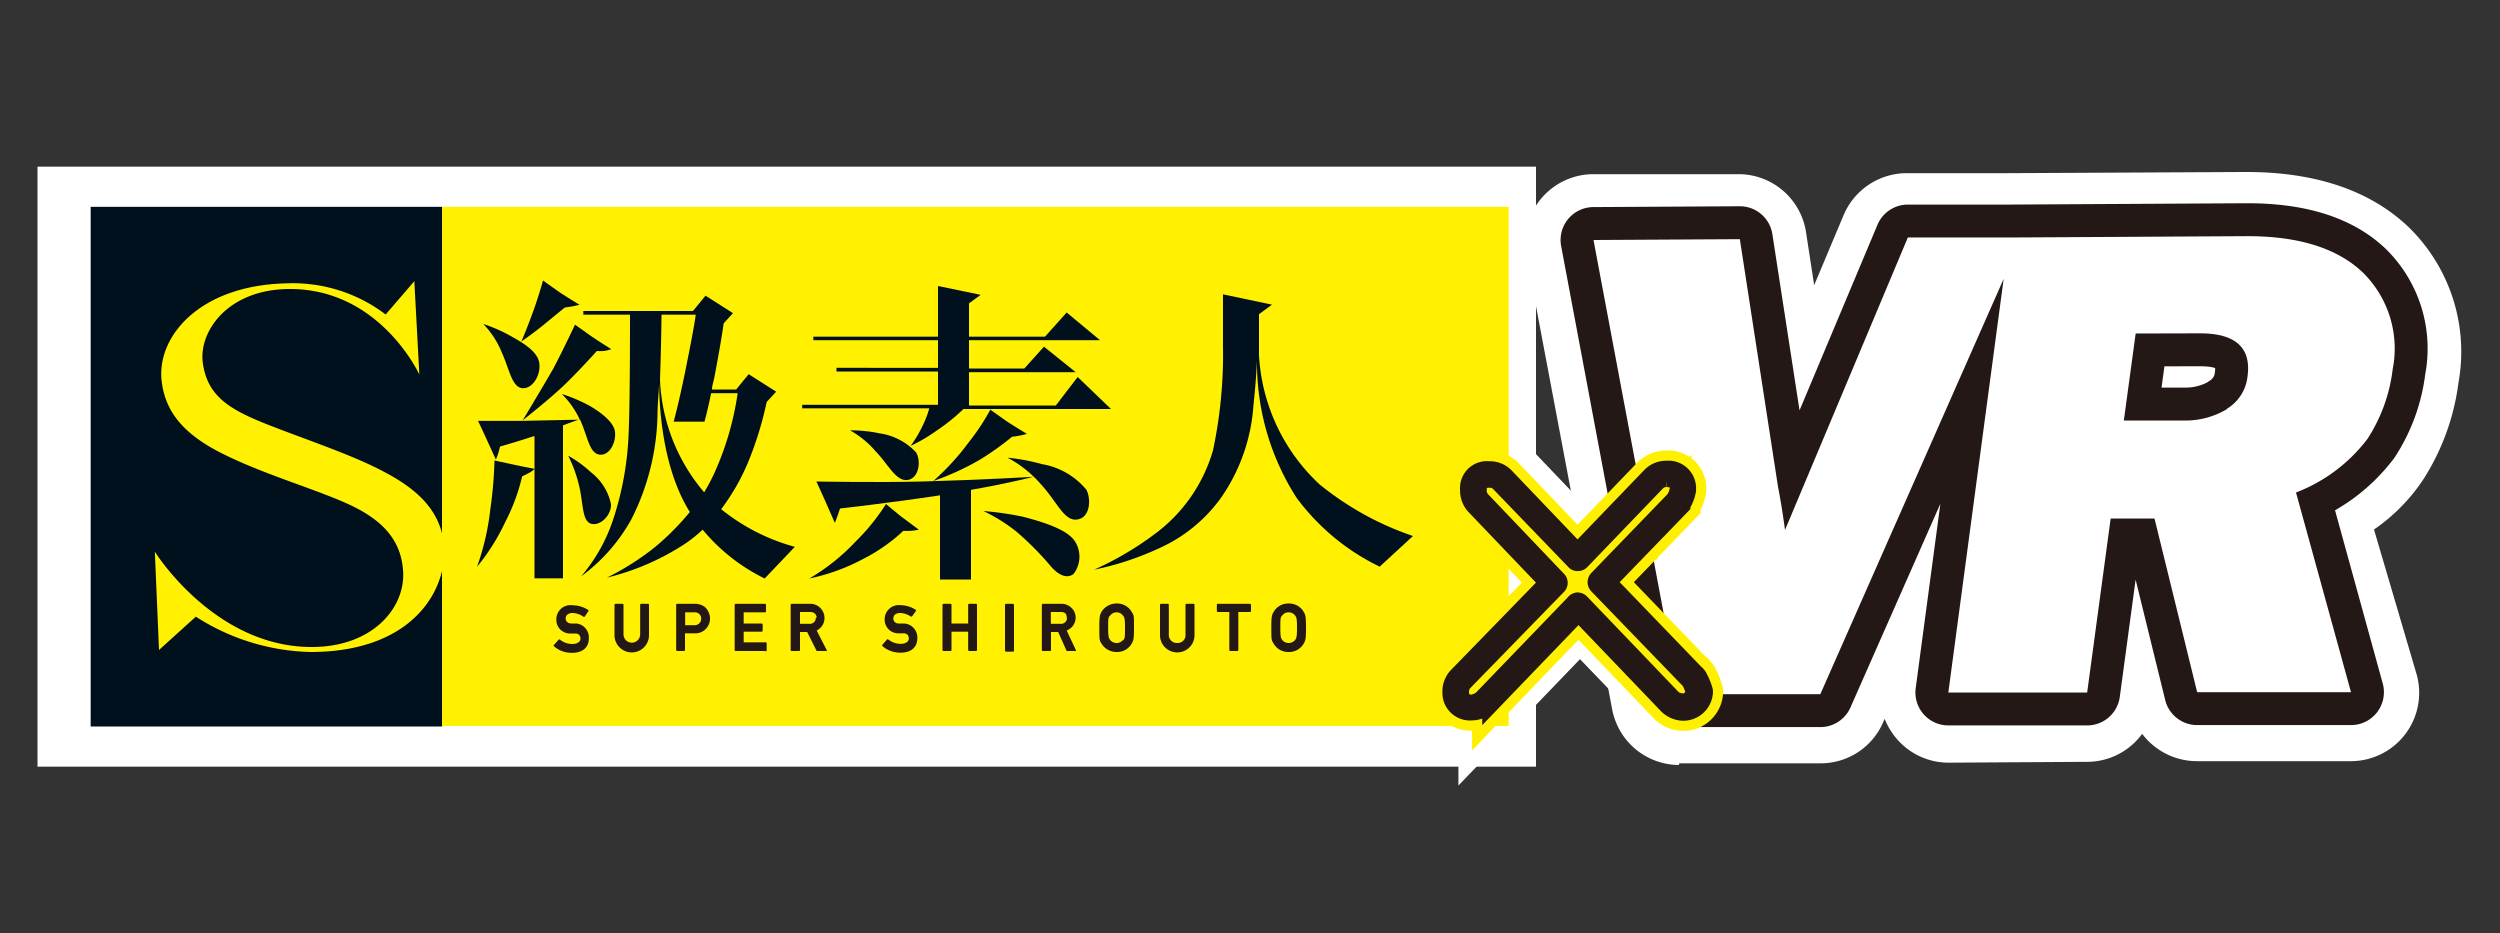
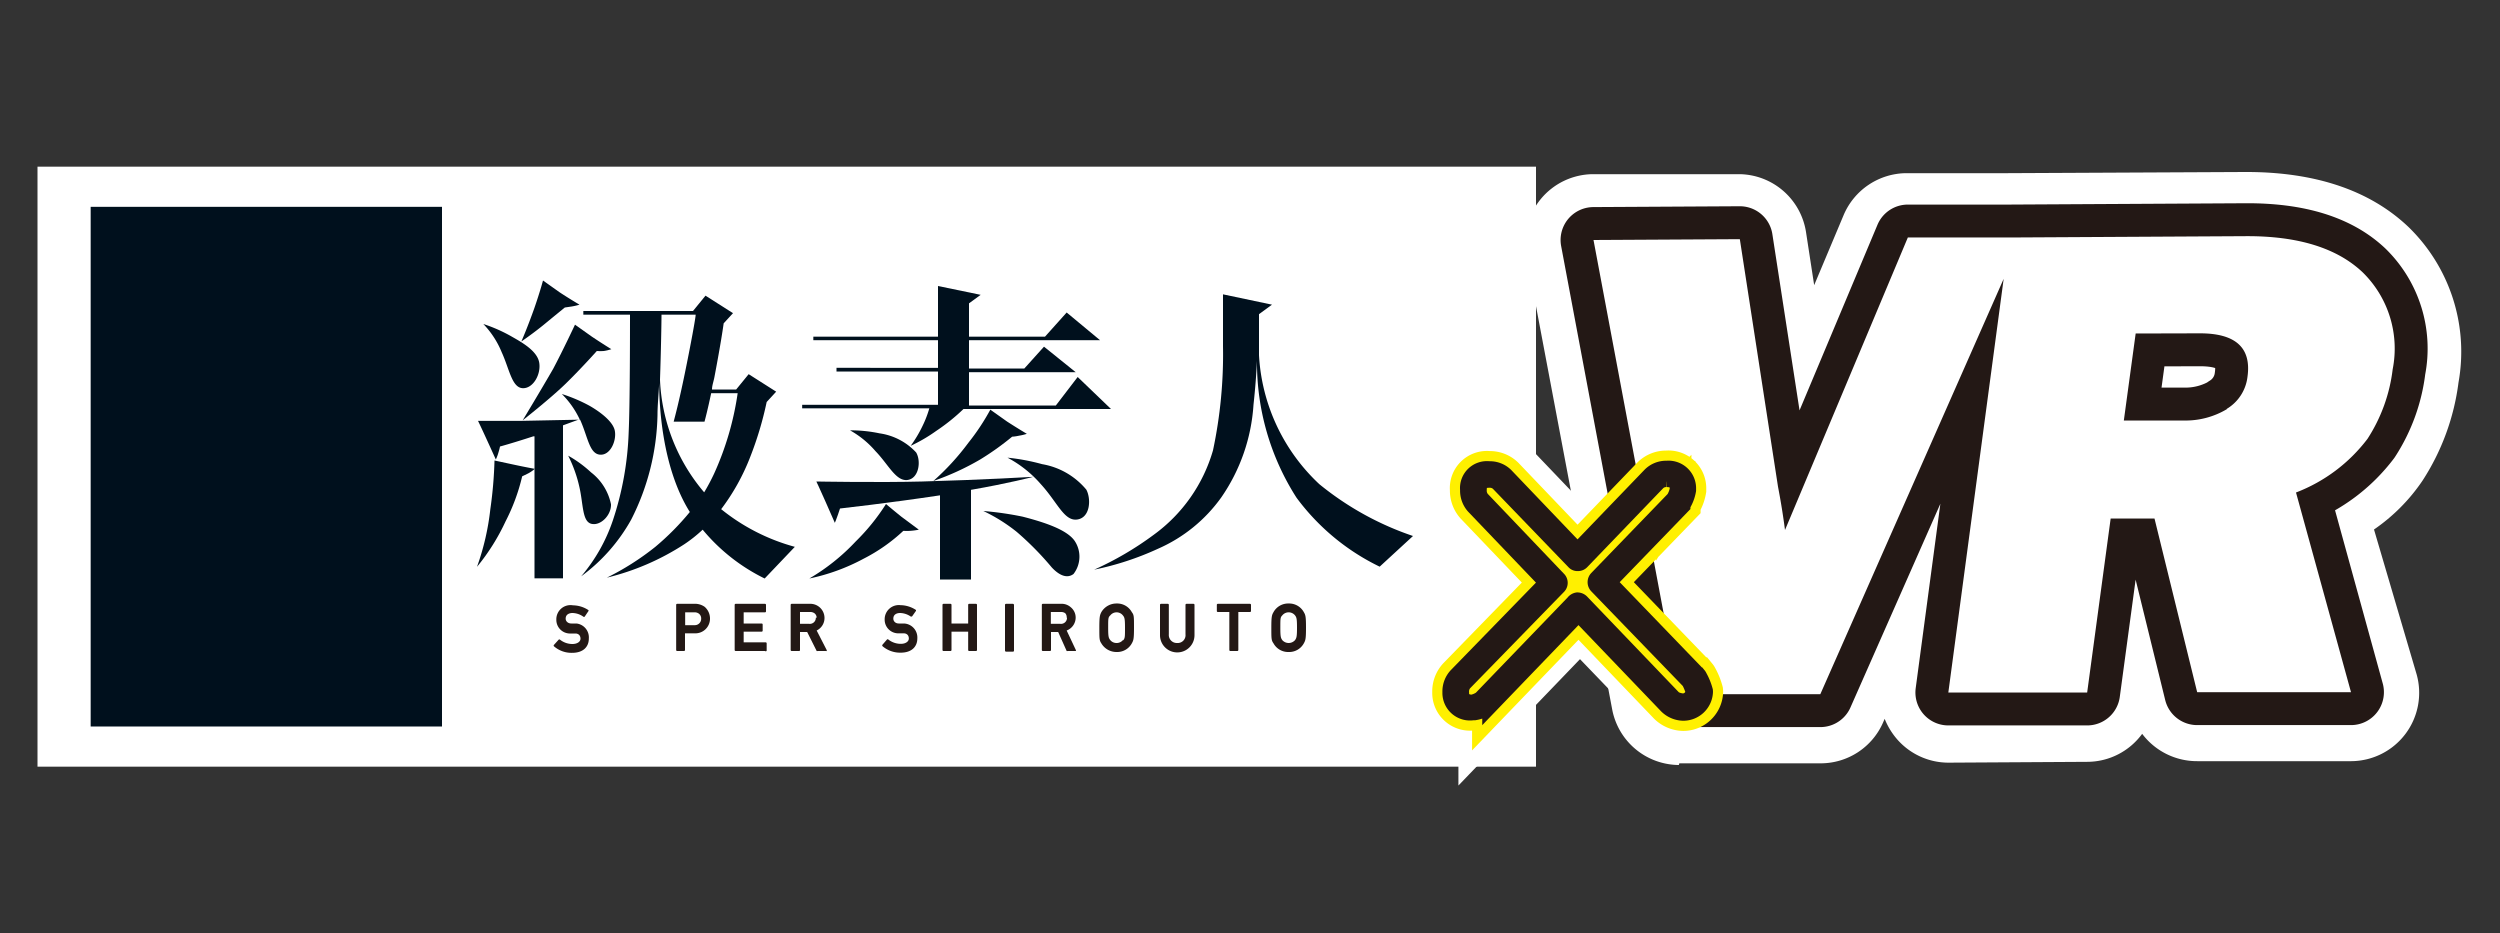
<svg xmlns="http://www.w3.org/2000/svg" id="レイヤー_1" data-name="レイヤー 1" viewBox="0 0 150 56">
  <rect x="0" y="0" width="150" height="56" fill="#333333" stroke="none" />
  <defs>
    <style>.cls-1{fill:#e50012;}.cls-2{fill:#fff;}.cls-10,.cls-11,.cls-12,.cls-14,.cls-3,.cls-5,.cls-6,.cls-9{fill:none;}.cls-3,.cls-9{stroke:#fff000;}.cls-3{stroke-width:2.13px;}.cls-4{fill:#231815;}.cls-5{stroke:#fff;}.cls-11,.cls-5{stroke-width:3.95px;}.cls-10,.cls-11,.cls-12,.cls-14,.cls-6{stroke:#231815;}.cls-6{stroke-miterlimit:10;stroke-width:2.73px;}.cls-7{fill:#00101d;}.cls-8{fill:#fff100;}.cls-10,.cls-11,.cls-12,.cls-9{stroke-linecap:round;stroke-linejoin:round;}.cls-9{stroke-width:5.77px;}.cls-10{stroke-width:3.34px;}.cls-12{stroke-width:1.82px;}.cls-13{fill:#fff000;}.cls-14{stroke-width:0.91px;}</style>
  </defs>
  <title>sq-vr</title>
  <path class="cls-1" d="M89.52,28.29a1,1,0,0,1,.76.29l4.54,4.75,4.57-4.75a1,1,0,0,1,.76-.29.87.87,0,0,1,1,.92,2,2,0,0,1-.29.77l-4.65,4.8,5.6,5.81a3.54,3.54,0,0,1,.32.79,1,1,0,0,1-1,.92,1.12,1.12,0,0,1-.76-.32L94.8,36.2,89.23,42a1.73,1.73,0,0,1-.77.32c-.63,0-.95-.36-.95-.92a1,1,0,0,1,.27-.79l5.64-5.81L88.83,30a1.09,1.09,0,0,1-.26-.77C88.57,28.59,88.88,28.29,89.52,28.29Z" />
  <path class="cls-2" d="M101.1,42.64h0a1.4,1.4,0,0,1-1-.43l-5.3-5.51-5.32,5.53,0,0a2.12,2.12,0,0,1-.91.38h-.09a1.18,1.18,0,0,1-1.25-1.25,1.39,1.39,0,0,1,.36-1L93,34.78l-4.37-4.57a1.43,1.43,0,0,1-.36-1A1.16,1.16,0,0,1,89.52,28a1.36,1.36,0,0,1,1,.39l4.3,4.5,4.33-4.5a1.36,1.36,0,0,1,1-.39,1.2,1.2,0,0,1,1.31,1.24.22.22,0,0,1,0,.08,2.43,2.43,0,0,1-.34.89l0,.05-4.42,4.57L102,40.35l.06.08a4.16,4.16,0,0,1,.34.86.57.57,0,0,1,0,.13,1.31,1.31,0,0,1-1.31,1.21Zm-6.3-6.77h0A.37.37,0,0,1,95,36l5.54,5.78,0,0s.13.13.51.18a.63.63,0,0,0,.65-.56,3.22,3.22,0,0,0-.25-.62L96,35a.34.34,0,0,1,0-.46l4.63-4.78a1.66,1.66,0,0,0,.21-.58c0-.41-.21-.57-.64-.57a.72.72,0,0,0-.53.19l-4.56,4.75a.31.31,0,0,1-.24.1h0a.35.35,0,0,1-.24-.1L90,28.81a.68.68,0,0,0-.52-.19c-.45,0-.62.16-.62.59a.77.77,0,0,0,.18.54l4.59,4.8a.33.33,0,0,1,0,.46L88,40.82a.74.74,0,0,0-.17.56c0,.31.1.53.6.58a1.47,1.47,0,0,0,.56-.23L94.55,36A.37.37,0,0,1,94.8,35.87Z" />
  <path class="cls-3" d="M89.52,28.29a1,1,0,0,1,.76.29l4.54,4.75,4.57-4.75a1,1,0,0,1,.76-.29.87.87,0,0,1,1,.92,2,2,0,0,1-.29.77l-4.65,4.8,5.6,5.81a3.54,3.54,0,0,1,.32.79,1,1,0,0,1-1,.92,1.12,1.12,0,0,1-.76-.32L94.8,36.2,89.23,42a1.73,1.73,0,0,1-.77.32c-.63,0-.95-.36-.95-.92a1,1,0,0,1,.27-.79l5.64-5.81L88.83,30a1.09,1.09,0,0,1-.26-.77C88.57,28.59,88.88,28.29,89.52,28.29Z" />
  <path class="cls-3" d="M101.1,42.64h0a1.4,1.4,0,0,1-1-.43l-5.3-5.51-5.32,5.53,0,0a2.12,2.12,0,0,1-.91.38h-.09a1.18,1.18,0,0,1-1.25-1.25,1.39,1.39,0,0,1,.36-1L93,34.78l-4.37-4.57a1.43,1.43,0,0,1-.36-1A1.16,1.16,0,0,1,89.52,28a1.36,1.36,0,0,1,1,.39l4.3,4.5,4.33-4.5a1.36,1.36,0,0,1,1-.39,1.2,1.2,0,0,1,1.31,1.24.22.22,0,0,1,0,.08,2.43,2.43,0,0,1-.34.89l0,.05-4.42,4.57L102,40.35l.06.08a4.16,4.16,0,0,1,.34.86.57.57,0,0,1,0,.13,1.31,1.31,0,0,1-1.31,1.21Zm-6.3-6.77h0A.37.37,0,0,1,95,36l5.54,5.78,0,0s.13.13.51.18a.63.63,0,0,0,.65-.56,3.22,3.22,0,0,0-.25-.62L96,35a.34.34,0,0,1,0-.46l4.63-4.78a1.66,1.66,0,0,0,.21-.58c0-.41-.21-.57-.64-.57a.72.72,0,0,0-.53.19l-4.56,4.75a.31.31,0,0,1-.24.1h0a.35.35,0,0,1-.24-.1L90,28.81a.68.68,0,0,0-.52-.19c-.45,0-.62.16-.62.59a.77.77,0,0,0,.18.54l4.59,4.8a.33.33,0,0,1,0,.46L88,40.82a.74.74,0,0,0-.17.56c0,.31.1.53.6.58a1.47,1.47,0,0,0,.56-.23L94.55,36A.37.37,0,0,1,94.8,35.87Z" />
  <path class="cls-4" d="M89.52,28.29a1,1,0,0,1,.76.29l4.54,4.75,4.57-4.75a1,1,0,0,1,.76-.29.87.87,0,0,1,1,.92,2,2,0,0,1-.29.77l-4.65,4.8,5.6,5.81a3.54,3.54,0,0,1,.32.79,1,1,0,0,1-1,.92,1.12,1.12,0,0,1-.76-.32L94.8,36.2,89.23,42a1.73,1.73,0,0,1-.77.32c-.63,0-.95-.36-.95-.92a1,1,0,0,1,.27-.79l5.64-5.81L88.83,30a1.09,1.09,0,0,1-.26-.77C88.57,28.59,88.88,28.29,89.52,28.29Z" />
  <path class="cls-4" d="M101.1,42.64h0a1.4,1.4,0,0,1-1-.43l-5.3-5.51-5.32,5.53,0,0a2.12,2.12,0,0,1-.91.38h-.09a1.18,1.18,0,0,1-1.25-1.25,1.39,1.39,0,0,1,.36-1L93,34.78l-4.37-4.57a1.43,1.43,0,0,1-.36-1A1.16,1.16,0,0,1,89.52,28a1.36,1.36,0,0,1,1,.39l4.3,4.5,4.33-4.5a1.36,1.36,0,0,1,1-.39,1.2,1.2,0,0,1,1.31,1.24.22.22,0,0,1,0,.08,2.43,2.43,0,0,1-.34.89l0,.05-4.42,4.57L102,40.35l.06.08a4.16,4.16,0,0,1,.34.86.57.57,0,0,1,0,.13,1.31,1.31,0,0,1-1.31,1.21Zm-6.3-6.77h0A.37.37,0,0,1,95,36l5.54,5.78,0,0s.13.13.51.18a.63.63,0,0,0,.65-.56,3.22,3.22,0,0,0-.25-.62L96,35a.34.34,0,0,1,0-.46l4.63-4.78a1.66,1.66,0,0,0,.21-.58c0-.41-.21-.57-.64-.57a.72.72,0,0,0-.53.19l-4.56,4.75a.31.31,0,0,1-.24.1h0a.35.35,0,0,1-.24-.1L90,28.81a.68.68,0,0,0-.52-.19c-.45,0-.62.16-.62.59a.77.77,0,0,0,.18.54l4.59,4.8a.33.33,0,0,1,0,.46L88,40.82a.74.74,0,0,0-.17.56c0,.31.1.53.6.58a1.47,1.47,0,0,0,.56-.23L94.55,36A.37.37,0,0,1,94.8,35.87Z" />
  <path class="cls-5" d="M89.52,28.29a1,1,0,0,1,.76.29l4.54,4.75,4.57-4.75a1,1,0,0,1,.76-.29.87.87,0,0,1,1,.92,2,2,0,0,1-.29.77l-4.65,4.8,5.6,5.81a3.54,3.54,0,0,1,.32.79,1,1,0,0,1-1,.92,1.12,1.12,0,0,1-.76-.32L94.8,36.2,89.23,42a1.73,1.73,0,0,1-.77.32c-.63,0-.95-.36-.95-.92a1,1,0,0,1,.27-.79l5.64-5.81L88.83,30a1.09,1.09,0,0,1-.26-.77C88.57,28.59,88.88,28.29,89.52,28.29Z" />
  <path class="cls-5" d="M101.1,42.64h0a1.4,1.4,0,0,1-1-.43l-5.3-5.51-5.32,5.53,0,0a2.12,2.12,0,0,1-.91.38h-.09a1.18,1.18,0,0,1-1.25-1.25,1.39,1.39,0,0,1,.36-1L93,34.78l-4.37-4.57a1.43,1.43,0,0,1-.36-1A1.16,1.16,0,0,1,89.52,28a1.36,1.36,0,0,1,1,.39l4.3,4.5,4.33-4.5a1.36,1.36,0,0,1,1-.39,1.2,1.2,0,0,1,1.31,1.24.22.22,0,0,1,0,.08,2.43,2.43,0,0,1-.34.89l0,.05-4.42,4.57L102,40.35l.06.08a4.16,4.16,0,0,1,.34.86.57.57,0,0,1,0,.13,1.31,1.31,0,0,1-1.31,1.21Zm-6.3-6.77h0A.37.37,0,0,1,95,36l5.54,5.78,0,0s.13.13.51.18a.63.63,0,0,0,.65-.56,3.22,3.22,0,0,0-.25-.62L96,35a.34.34,0,0,1,0-.46l4.63-4.78a1.66,1.66,0,0,0,.21-.58c0-.41-.21-.57-.64-.57a.72.72,0,0,0-.53.19l-4.56,4.75a.31.31,0,0,1-.24.1h0a.35.35,0,0,1-.24-.1L90,28.81a.68.68,0,0,0-.52-.19c-.45,0-.62.16-.62.59a.77.77,0,0,0,.18.54l4.59,4.8a.33.33,0,0,1,0,.46L88,40.82a.74.74,0,0,0-.17.56c0,.31.1.53.6.58a1.47,1.47,0,0,0,.56-.23L94.55,36A.37.37,0,0,1,94.8,35.87Z" />
  <rect class="cls-2" x="4.68" y="12.41" width="85.05" height="31.17" />
  <rect class="cls-6" x="4.68" y="12.41" width="85.05" height="31.17" />
  <path class="cls-2" d="M92.16,46H2.25V10H92.16Zm-85-4.85H87.3V14.84H7.11Z" />
  <rect class="cls-7" x="5.44" y="12.41" width="21.08" height="31.18" />
-   <path class="cls-8" d="M26.52,12.41V32c-.44-1.75-1.85-2.84-3.53-3.72-2-1.06-5.07-2.05-7.24-2.93s-3.32-1.71-3.58-3.57,1.47-4.44,5.23-4.44c5.41,0,7.76,5.13,7.76,5.13l-.3-5.6-1.72,2A9.21,9.21,0,0,0,17.22,17c-5.27.11-7.77,3.19-7.53,5.77.19,1.91,1.3,3.27,3.66,4.45s5.17,2,7.24,2.89,3.5,2.08,3.6,4.23-1.84,4.48-5.49,4.48c-5.86,0-9.41-5.72-9.41-5.72L9.54,39,11.75,37a13.27,13.27,0,0,0,6.87,2.12c5,0,7.33-2.46,7.9-4.86v9.3h64V12.41Z" />
  <path class="cls-4" d="M34.59,37.41l-.31,0c-.21,0-.34-.14-.34-.29,0-.31.31-.34.4-.34A1.17,1.17,0,0,1,35,37a.06.06,0,0,0,.08,0l.23-.34a.09.09,0,0,0,0-.05.05.05,0,0,0,0,0,1.72,1.72,0,0,0-.93-.29.85.85,0,0,0-1,.86.82.82,0,0,0,.78.83l.17,0,.19,0c.2,0,.31.13.31.31s-.19.32-.49.32a1.19,1.19,0,0,1-.74-.26.06.06,0,0,0-.08,0l-.28.31a.06.06,0,0,0,0,.09,1.6,1.6,0,0,0,1.09.39c.63,0,1-.33,1-.86A.84.84,0,0,0,34.59,37.41Z" />
-   <path class="cls-4" d="M38.47,36.23a.06.06,0,0,0-.06.06v1.77a.5.5,0,1,1-1,0V36.29a.06.06,0,0,0-.06-.06h-.42a.06.06,0,0,0-.06.06v1.82a1,1,0,0,0,2.07,0V36.29a.06.06,0,0,0-.06-.06Z" />
  <path class="cls-4" d="M44.14,36.23a.06.06,0,0,0-.06.06V39a.06.06,0,0,0,.06.06H45.9A.06.06,0,0,0,46,39v-.4a.06.06,0,0,0-.06-.06H44.62V37.9H45.7a.06.06,0,0,0,.06-.06v-.37a.06.06,0,0,0-.06-.06H44.62v-.67H45.9a.06.06,0,0,0,.06-.06v-.39a.06.06,0,0,0-.06-.06Z" />
  <path class="cls-4" d="M54.24,37.41l-.31,0c-.21,0-.33-.14-.33-.29,0-.31.3-.34.4-.34a1.16,1.16,0,0,1,.64.21s.07,0,.08,0l.24-.34s0,0,0-.05a.05.05,0,0,0,0,0,1.72,1.72,0,0,0-.93-.29.85.85,0,0,0-.95.86.82.82,0,0,0,.78.83l.16,0,.2,0c.2,0,.31.13.31.31s-.19.32-.48.32a1.2,1.2,0,0,1-.75-.26.06.06,0,0,0-.08,0l-.27.31a.07.07,0,0,0,0,.09,1.62,1.62,0,0,0,1.09.39c.63,0,1-.33,1-.86A.84.84,0,0,0,54.24,37.41Z" />
  <path class="cls-4" d="M58.15,36.23a.06.06,0,0,0-.06.06v1.12h-1V36.29a.06.06,0,0,0-.06-.06h-.42a.06.06,0,0,0-.06.06V39a.06.06,0,0,0,.06.06h.42a.06.06,0,0,0,.06-.06V37.9h1V39a.06.06,0,0,0,.06.06h.41a.06.06,0,0,0,.06-.06V36.29a.06.06,0,0,0-.06-.06Z" />
  <rect class="cls-4" x="60.3" y="36.23" width="0.54" height="2.87" rx="0.06" ry="0.06" />
  <path class="cls-4" d="M71.19,36.23a.06.06,0,0,0-.06.06v1.77a.47.47,0,0,1-.5.52.48.48,0,0,1-.5-.52V36.29a.06.06,0,0,0-.06-.06h-.41a.06.06,0,0,0-.06.06v1.82a1,1,0,0,0,2.07,0V36.29a.06.06,0,0,0-.06-.06Z" />
  <path class="cls-4" d="M73.07,36.23a.06.06,0,0,0-.06.06v.37a.06.06,0,0,0,.06.06h.69V39a.06.06,0,0,0,.06.06h.42A.06.06,0,0,0,74.3,39V36.72H75a.06.06,0,0,0,.06-.06v-.37a.06.06,0,0,0-.06-.06Z" />
  <path class="cls-7" d="M29.67,27.63a25.2,25.2,0,0,1-.25,2.92,15.11,15.11,0,0,1-.8,3.46,12.71,12.71,0,0,0,1.71-2.72,11.72,11.72,0,0,0,1-2.71l.37-.18a2.23,2.23,0,0,0,.39-.27s-.51-.09-1.21-.24S29.67,27.63,29.67,27.63Z" />
  <path class="cls-7" d="M30.1,21.13c.46,1,.61,2.12,1.25,2.16s1.13-.85,1-1.55-1.06-1.21-1.62-1.53A9.17,9.17,0,0,0,29,19.44,5.37,5.37,0,0,1,30.1,21.13Z" />
  <path class="cls-7" d="M35.49,31.43c.55.13,1.19-.52,1.17-1.17a3.23,3.23,0,0,0-1.2-1.92,7.19,7.19,0,0,0-1.37-1,8,8,0,0,1,.68,1.91C35,30.27,34.93,31.3,35.49,31.43Z" />
  <path class="cls-7" d="M33.89,18.45l.41-.06a3.54,3.54,0,0,0,.47-.11s-.55-.32-1.19-.74l-1-.71s-.17.65-.52,1.66c-.44,1.24-.78,2-.78,2S32,20,32.68,19.44,33.89,18.45,33.89,18.45Z" />
  <path class="cls-7" d="M31.36,25.22S33,23.93,33.9,23.06s1.91-2,1.91-2a2.94,2.94,0,0,0,.42,0,2.57,2.57,0,0,0,.45-.11s-.54-.33-1.18-.76l-1-.71s-.72,1.54-1.31,2.65C32.4,23.5,31.36,25.22,31.36,25.22Z" />
  <path class="cls-7" d="M34.79,25.15l.06.13c.43,1,.53,1.95,1.15,2s1-.83.89-1.43-1-1.21-1.53-1.51a9.46,9.46,0,0,0-1.65-.7,5.36,5.36,0,0,1,1.08,1.54l-3.43.07c-1.34,0-2.68,0-2.68,0s.12.24.51,1.09.56,1.23.56,1.23a2.56,2.56,0,0,0,.16-.43,3.35,3.35,0,0,0,.09-.35s.68-.18,2-.61l.07,0v8.52h1.71V25.52Z" />
  <path class="cls-7" d="M79.16,29.05a11.44,11.44,0,0,1-3.62-7.74c0-1.15,0-2,0-2.46l.78-.57-2.94-.62s0,1.48,0,3.11a27.7,27.7,0,0,1-.6,6.25,9.51,9.51,0,0,1-3.56,5.07,19.1,19.1,0,0,1-3.57,2.09,17.5,17.5,0,0,0,3.84-1.26,9.19,9.19,0,0,0,3.79-3.08,11,11,0,0,0,1.93-5.56c.11-1,.17-1.85.21-2.64a15,15,0,0,0,2.37,8.22A13.51,13.51,0,0,0,82.78,34l2-1.84A18,18,0,0,1,79.16,29.05Z" />
  <path class="cls-7" d="M53.16,30.24a12.6,12.6,0,0,1-1.82,2.25,12.35,12.35,0,0,1-2.78,2.22,12,12,0,0,0,3.26-1.19,10.3,10.3,0,0,0,2.38-1.67,3.34,3.34,0,0,0,.42,0,3.7,3.7,0,0,0,.51-.07L54.08,31C53.46,30.5,53.16,30.24,53.16,30.24Z" />
  <path class="cls-7" d="M62.53,27.85a12.54,12.54,0,0,0-2.08-.39,7,7,0,0,1,2,1.59c1,1.09,1.4,2.24,2.19,2.12s.83-1.25.54-1.79A4.41,4.41,0,0,0,62.53,27.85Z" />
  <path class="cls-7" d="M52.77,26A8.4,8.4,0,0,0,51,25.82a5.63,5.63,0,0,1,1.53,1.25c.76.78,1.22,1.81,1.91,1.73s.84-1.12.53-1.65A3.7,3.7,0,0,0,52.77,26Z" />
  <path class="cls-7" d="M58.1,26.57A14.77,14.77,0,0,1,56,28.86a15.75,15.75,0,0,0,2.81-1.29,16.54,16.54,0,0,0,1.92-1.37s.14,0,.42-.06a3.11,3.11,0,0,0,.46-.11s-.54-.32-1.19-.74l-1-.71A13.46,13.46,0,0,1,58.1,26.57Z" />
  <path class="cls-7" d="M62,28.61s-3,.18-6.67.28c-2.59.07-6.35,0-6.35,0s.14.28.52,1.14.59,1.34.59,1.34.09-.2.19-.5.12-.36.12-.36,2.88-.32,6-.79v5.05h1.86V29.39C60.51,29,62,28.61,62,28.61Z" />
  <path class="cls-7" d="M55.36,25.54a7.45,7.45,0,0,1-.72,1.21,9.6,9.6,0,0,0,1.54-.9,11.67,11.67,0,0,0,1.63-1.31h8.85l-2-1.92-1.31,1.71H58.14v-2h6.4l-1.9-1.53-1.18,1.31H58.14V20.41H66l-2-1.66L62.7,20.2H58.14v-2l.7-.51-2.56-.53V20.2H48.8v.21h7.48v1.66H50.19v.22h6.09v2H48.13v.21h7.63A6.42,6.42,0,0,1,55.36,25.54Z" />
  <path class="cls-7" d="M61.36,31A19.42,19.42,0,0,0,59,30.66a10.12,10.12,0,0,1,2,1.25,18.1,18.1,0,0,1,2.11,2.14c.31.33.83.74,1.3.39a1.7,1.7,0,0,0,.06-2C64,31.78,62.68,31.34,61.36,31Z" />
  <path class="cls-4" d="M41.63,36.23h-1a.06.06,0,0,0-.06.06V39a.06.06,0,0,0,.06.06h.41a.06.06,0,0,0,.06-.06V38h.58a.88.88,0,0,0,.92-.88.93.93,0,0,0-.32-.71A1,1,0,0,0,41.63,36.23Zm.44.9a.38.38,0,0,1-.4.38h-.56v-.77h.54a.43.43,0,0,1,.27.07A.36.36,0,0,1,42.07,37.13Z" />
  <path class="cls-4" d="M49.47,37.06a.85.85,0,0,0-.9-.83H47.5a.06.06,0,0,0-.06.06V39a.06.06,0,0,0,.06.06h.42A.06.06,0,0,0,48,39V37.92h.43L49,39.06a.07.07,0,0,0,.06,0h.49a.05.05,0,0,0,.05,0,.06.06,0,0,0,0-.06L49,37.83A.83.83,0,0,0,49.47,37.06Zm-.52,0a.36.36,0,0,1-.4.37H48v-.71h.59a.44.44,0,0,1,.27.07A.34.34,0,0,1,49,37.06Z" />
  <path class="cls-4" d="M64.54,37.06a.8.8,0,0,0-.3-.63.82.82,0,0,0-.6-.2H62.57a.06.06,0,0,0-.06.06V39a.06.06,0,0,0,.06.06H63a.06.06,0,0,0,.06-.06V37.92h.43L64,39.06a.07.07,0,0,0,.06,0h.49a.05.05,0,0,0,0,0,.06.06,0,0,0,0-.06L64,37.83A.83.83,0,0,0,64.54,37.06Zm-.52,0a.36.36,0,0,1-.4.37h-.57v-.71h.59a.44.44,0,0,1,.27.07A.34.34,0,0,1,64,37.06Z" />
  <path class="cls-4" d="M67,36.21a1.05,1.05,0,0,0-.92.52c-.09.18-.12.27-.12.93s0,.76.12.94a1.05,1.05,0,0,0,.92.52,1,1,0,0,0,.91-.52c.1-.18.13-.27.13-.94s0-.76-.13-.93A1,1,0,0,0,67,36.21Zm.37,2.2a.48.48,0,0,1-.37.17.48.48,0,0,1-.38-.17c-.1-.13-.13-.19-.13-.75s0-.62.13-.74a.48.48,0,0,1,.38-.18.48.48,0,0,1,.37.18c.1.12.13.19.13.74S67.5,38.28,67.4,38.41Z" />
  <path class="cls-4" d="M78.23,36.73a1,1,0,0,0-.91-.52,1,1,0,0,0-.91.52c-.1.17-.13.27-.13.93s0,.76.13.94a1,1,0,0,0,.91.52,1,1,0,0,0,.91-.52c.1-.18.13-.27.13-.94S78.33,36.9,78.23,36.73Zm-.53,1.68a.51.51,0,0,1-.76,0c-.09-.13-.12-.19-.12-.75s0-.62.12-.74a.49.49,0,0,1,.76,0c.09.12.12.19.12.74S77.79,38.28,77.7,38.41Z" />
  <path class="cls-7" d="M45,27.45A20.56,20.56,0,0,0,46,24.12l.57-.62-1.65-1.05-.75.92H42.72c0-.24.1-.49.15-.77.38-2,.51-2.91.55-3.2l.56-.61-1.65-1.05-.75.92H35v.22H37.8c0,.74,0,5.39-.08,7.07a18.69,18.69,0,0,1-.95,5.28,10.2,10.2,0,0,1-1.9,3.35,10.63,10.63,0,0,0,3-3.4,14.44,14.44,0,0,0,1.58-6.28c0-.59.07-1.26.1-1.92,0,1.13.12,5,1.84,7.74a15.76,15.76,0,0,1-2.07,2.09,15.93,15.93,0,0,1-2.91,1.85,15,15,0,0,0,4.64-2,8.41,8.41,0,0,0,1.11-.88,11.25,11.25,0,0,0,3.72,2.93l1.81-1.9a12.06,12.06,0,0,1-4.42-2.26A12.87,12.87,0,0,0,45,27.45ZM39.6,22.78c.06-1.75.09-3.47.09-3.9h2.05c0,.18-.29,1.77-.65,3.52s-.59,2.59-.67,2.9h1.85c.06-.22.21-.8.4-1.71h1.59a17.78,17.78,0,0,1-1.41,4.82,11.91,11.91,0,0,1-.6,1.13A11.11,11.11,0,0,1,39.6,22.78Z" />
  <path class="cls-9" d="M137.76,29.7a9.83,9.83,0,0,0,4.29-3.21,9.8,9.8,0,0,0,1.51-4.18,6.37,6.37,0,0,0-1.8-5.81q-2.31-2.21-7-2.17l-14.18.07h0l-6.11,0L107.1,32c-.11-.85-.25-1.72-.42-2.59L104.39,14.5l-8.78.05,5.12,27.25,8.49,0,11-24.92L116.9,41.71l8.33-.05,1.41-10.44,2.63,0,2.56,10.42,9.23,0Zm-4.15-5a4.83,4.83,0,0,1-2.62.68l-3.56,0,.71-5.22,3.83,0c2.14,0,3.09.85,2.85,2.6A2.59,2.59,0,0,1,133.61,24.68Z" />
  <path class="cls-10" d="M137.76,29.7a9.83,9.83,0,0,0,4.29-3.21,9.8,9.8,0,0,0,1.51-4.18,6.37,6.37,0,0,0-1.8-5.81q-2.31-2.21-7-2.17l-14.18.07h0l-6.11,0L107.1,32c-.11-.85-.25-1.72-.42-2.59L104.39,14.5l-8.78.05,5.12,27.25,8.49,0,11-24.92L116.9,41.71l8.33-.05,1.41-10.44,2.63,0,2.56,10.42,9.23,0Zm-4.15-5a4.83,4.83,0,0,1-2.62.68l-3.56,0,.71-5.22,3.83,0c2.14,0,3.09.85,2.85,2.6A2.59,2.59,0,0,1,133.61,24.68Z" />
-   <path class="cls-8" d="M137.76,29.7a9.83,9.83,0,0,0,4.29-3.21,9.8,9.8,0,0,0,1.51-4.18,6.37,6.37,0,0,0-1.8-5.81q-2.31-2.21-7-2.17l-14.18.07h0l-6.11,0L107.1,32c-.11-.85-.25-1.72-.42-2.59L104.39,14.5l-8.78.05,5.12,27.25,8.49,0,11-24.92L116.9,41.71l8.33-.05,1.41-10.44,2.63,0,2.56,10.42,9.23,0Zm-4.15-5a4.83,4.83,0,0,1-2.62.68l-3.56,0,.71-5.22,3.83,0c2.14,0,3.09.85,2.85,2.6A2.59,2.59,0,0,1,133.61,24.68Z" />
  <path class="cls-2" d="M100.73,45.9a4.1,4.1,0,0,1-4-3.34L91.58,15.3a4.1,4.1,0,0,1,4-4.85l8.78,0h0a4.1,4.1,0,0,1,4,3.47l.49,3.19,1.77-4.21a4.12,4.12,0,0,1,3.76-2.51l5.91,0h.19l14.18-.07h.13c4.15,0,7.42,1.11,9.72,3.3a10.43,10.43,0,0,1,3,9.33,14.08,14.08,0,0,1-2.16,5.89,11.08,11.08,0,0,1-2.91,2.93L145,40.47a4.1,4.1,0,0,1-3.92,5.2l-9.24,0a4.12,4.12,0,0,1-3.31-1.64,4.09,4.09,0,0,1-3.28,1.68l-8.34.05h0a4.09,4.09,0,0,1-3.08-1.4,4.32,4.32,0,0,1-.75-1.23l-.1.23a4.09,4.09,0,0,1-3.72,2.44l-8.5,0Zm2.64-12.26.76,4h2.42l.71-1.62a3.29,3.29,0,0,1-.7,0A4.09,4.09,0,0,1,103.37,33.64Zm20.8-15.16-2.58,19.1h.06l.93-6.91a4.06,4.06,0,0,1,1.63-2.75,4.13,4.13,0,0,1-.84-3.09l.7-5.22a4.61,4.61,0,0,1,.32-1.13Zm8.72,10.8a3.88,3.88,0,0,1,.36.95L135,37.5h.63l-1.86-6.7a4.14,4.14,0,0,1-.11-1.71C133.44,29.16,133.17,29.23,132.89,29.28ZM100.55,18.62l1.82,9.68-1.5-9.68ZM138,18.9a6.36,6.36,0,0,1,.87,4.39q-.06.38-.15.75a5.91,5.91,0,0,0,.76-2.28c.21-1.55-.3-2-.58-2.3A2.82,2.82,0,0,0,138,18.9Z" />
  <path class="cls-11" d="M137.76,29.55a9.76,9.76,0,0,0,4.29-3.22,9.8,9.8,0,0,0,1.51-4.17,6.4,6.4,0,0,0-1.8-5.82q-2.31-2.19-7-2.17l-14.18.08h0l-6.11,0L107.1,31.8c-.11-.85-.25-1.72-.42-2.6l-2.29-14.85-8.78.05,5.12,27.25,8.49,0,11-24.92L116.9,41.55l8.33,0,1.41-10.44,2.63,0,2.56,10.42,9.23,0Zm-4.15-5a4.83,4.83,0,0,1-2.62.68l-3.56,0,.71-5.22L132,20q3.21,0,2.85,2.6A2.59,2.59,0,0,1,133.61,24.53Z" />
  <path class="cls-12" d="M137.76,29.55a9.76,9.76,0,0,0,4.29-3.22,9.8,9.8,0,0,0,1.51-4.17,6.4,6.4,0,0,0-1.8-5.82q-2.31-2.19-7-2.17l-14.18.08h0l-6.11,0L107.1,31.8c-.11-.85-.25-1.72-.42-2.6l-2.29-14.85-8.78.05,5.12,27.25,8.49,0,11-24.92L116.9,41.55l8.33,0,1.41-10.44,2.63,0,2.56,10.42,9.23,0Zm-4.15-5a4.83,4.83,0,0,1-2.62.68l-3.56,0,.71-5.22L132,20q3.21,0,2.85,2.6A2.59,2.59,0,0,1,133.61,24.53Z" />
  <path class="cls-2" d="M137.76,29.55a9.76,9.76,0,0,0,4.29-3.22,9.8,9.8,0,0,0,1.51-4.17,6.4,6.4,0,0,0-1.8-5.82q-2.31-2.19-7-2.17l-14.18.08h0l-6.11,0L107.1,31.8c-.11-.85-.25-1.72-.42-2.6l-2.29-14.85-8.78.05,5.12,27.25,8.49,0,11-24.92L116.9,41.55l8.33,0,1.41-10.44,2.63,0,2.56,10.42,9.23,0Zm-4.15-5a4.83,4.83,0,0,1-2.62.68l-3.56,0,.71-5.22L132,20q3.21,0,2.85,2.6A2.59,2.59,0,0,1,133.61,24.53Z" />
  <path class="cls-1" d="M89.37,28.44a1,1,0,0,1,.76.29l4.54,4.75,4.57-4.75a1,1,0,0,1,.76-.29.87.87,0,0,1,1,.92,2.13,2.13,0,0,1-.29.77L96,34.93l5.6,5.81a3.5,3.5,0,0,1,.31.79,1,1,0,0,1-1,.92,1.15,1.15,0,0,1-.76-.31l-5.55-5.78-5.57,5.78a1.79,1.79,0,0,1-.76.31c-.63-.05-1-.36-1-.92a1.09,1.09,0,0,1,.26-.79l5.65-5.81-4.59-4.8a1.1,1.1,0,0,1-.27-.77C88.41,28.75,88.73,28.44,89.37,28.44Z" />
  <path class="cls-2" d="M101,42.79h0a1.47,1.47,0,0,1-1-.42l-5.29-5.52-5.32,5.53,0,0a2.12,2.12,0,0,1-.91.38h-.09A1.2,1.2,0,0,1,87,41.53a1.41,1.41,0,0,1,.37-1l5.42-5.57-4.37-4.57a1.43,1.43,0,0,1-.36-1,1.16,1.16,0,0,1,1.29-1.26,1.36,1.36,0,0,1,1,.39l4.3,4.5L99,28.5a1.36,1.36,0,0,1,1-.4,1.2,1.2,0,0,1,1.31,1.24v.08a2.43,2.43,0,0,1-.34.89l0,.05-4.42,4.57,5.37,5.57a.35.35,0,0,1,.05.08,3.7,3.7,0,0,1,.35.86.57.57,0,0,1,0,.13A1.33,1.33,0,0,1,101,42.79ZM94.64,36h0a.37.37,0,0,1,.25.1l5.54,5.78,0,0s.13.13.51.18a.63.63,0,0,0,.65-.56,3.14,3.14,0,0,0-.25-.61L95.8,35.16a.34.34,0,0,1,0-.46l4.62-4.78a1.6,1.6,0,0,0,.22-.58c0-.41-.22-.57-.64-.57a.71.71,0,0,0-.53.2l-4.56,4.74a.31.31,0,0,1-.24.1.28.28,0,0,1-.24-.1L89.89,29a.74.74,0,0,0-.52-.19c-.45,0-.62.16-.62.59a.77.77,0,0,0,.18.54l4.58,4.8a.32.32,0,0,1,0,.46L87.86,41a.78.78,0,0,0-.17.56c0,.31.11.53.6.58a1.35,1.35,0,0,0,.56-.23l5.55-5.76A.37.37,0,0,1,94.64,36Z" />
  <path class="cls-3" d="M89.37,28.44a1,1,0,0,1,.76.29l4.54,4.75,4.57-4.75a1,1,0,0,1,.76-.29.87.87,0,0,1,1,.92,2.13,2.13,0,0,1-.29.77L96,34.93l5.6,5.81a3.5,3.5,0,0,1,.31.79,1,1,0,0,1-1,.92,1.15,1.15,0,0,1-.76-.31l-5.55-5.78-5.57,5.78a1.79,1.79,0,0,1-.76.31c-.63-.05-1-.36-1-.92a1.09,1.09,0,0,1,.26-.79l5.65-5.81-4.59-4.8a1.1,1.1,0,0,1-.27-.77C88.41,28.75,88.73,28.44,89.37,28.44Z" />
  <path class="cls-3" d="M101,42.79h0a1.47,1.47,0,0,1-1-.42l-5.29-5.52-5.32,5.53,0,0a2.12,2.12,0,0,1-.91.38h-.09A1.2,1.2,0,0,1,87,41.53a1.41,1.41,0,0,1,.37-1l5.42-5.57-4.37-4.57a1.43,1.43,0,0,1-.36-1,1.16,1.16,0,0,1,1.29-1.26,1.36,1.36,0,0,1,1,.39l4.3,4.5L99,28.5a1.36,1.36,0,0,1,1-.4,1.2,1.2,0,0,1,1.31,1.24v.08a2.43,2.43,0,0,1-.34.89l0,.05-4.42,4.57,5.37,5.57a.35.35,0,0,1,.05.08,3.7,3.7,0,0,1,.35.86.57.57,0,0,1,0,.13A1.33,1.33,0,0,1,101,42.79ZM94.64,36h0a.37.37,0,0,1,.25.1l5.54,5.78,0,0s.13.13.51.18a.63.63,0,0,0,.65-.56,3.14,3.14,0,0,0-.25-.61L95.8,35.16a.34.34,0,0,1,0-.46l4.62-4.78a1.6,1.6,0,0,0,.22-.58c0-.41-.22-.57-.64-.57a.71.71,0,0,0-.53.2l-4.56,4.74a.31.31,0,0,1-.24.1.28.28,0,0,1-.24-.1L89.89,29a.74.74,0,0,0-.52-.19c-.45,0-.62.16-.62.59a.77.77,0,0,0,.18.54l4.58,4.8a.32.32,0,0,1,0,.46L87.86,41a.78.78,0,0,0-.17.56c0,.31.11.53.6.58a1.35,1.35,0,0,0,.56-.23l5.55-5.76A.37.37,0,0,1,94.64,36Z" />
  <path class="cls-13" d="M89.37,28.44a1,1,0,0,1,.76.29l4.54,4.75,4.57-4.75a1,1,0,0,1,.76-.29.87.87,0,0,1,1,.92,2.13,2.13,0,0,1-.29.77L96,34.93l5.6,5.81a3.5,3.5,0,0,1,.31.79,1,1,0,0,1-1,.92,1.15,1.15,0,0,1-.76-.31l-5.55-5.78-5.57,5.78a1.79,1.79,0,0,1-.76.31c-.63-.05-1-.36-1-.92a1.09,1.09,0,0,1,.26-.79l5.65-5.81-4.59-4.8a1.1,1.1,0,0,1-.27-.77C88.41,28.75,88.73,28.44,89.37,28.44Z" />
  <path class="cls-13" d="M101,42.79h0a1.47,1.47,0,0,1-1-.42l-5.29-5.52-5.32,5.53,0,0a2.12,2.12,0,0,1-.91.38h-.09A1.2,1.2,0,0,1,87,41.53a1.41,1.41,0,0,1,.37-1l5.42-5.57-4.37-4.57a1.43,1.43,0,0,1-.36-1,1.16,1.16,0,0,1,1.29-1.26,1.36,1.36,0,0,1,1,.39l4.3,4.5L99,28.5a1.36,1.36,0,0,1,1-.4,1.2,1.2,0,0,1,1.31,1.24v.08a2.43,2.43,0,0,1-.34.89l0,.05-4.42,4.57,5.37,5.57a.35.35,0,0,1,.05.08,3.7,3.7,0,0,1,.35.86.57.57,0,0,1,0,.13A1.33,1.33,0,0,1,101,42.79ZM94.64,36h0a.37.37,0,0,1,.25.1l5.54,5.78,0,0s.13.13.51.18a.63.63,0,0,0,.65-.56,3.14,3.14,0,0,0-.25-.61L95.8,35.16a.34.34,0,0,1,0-.46l4.62-4.78a1.6,1.6,0,0,0,.22-.58c0-.41-.22-.57-.64-.57a.71.71,0,0,0-.53.2l-4.56,4.74a.31.31,0,0,1-.24.1.28.28,0,0,1-.24-.1L89.89,29a.74.74,0,0,0-.52-.19c-.45,0-.62.16-.62.59a.77.77,0,0,0,.18.54l4.58,4.8a.32.32,0,0,1,0,.46L87.86,41a.78.78,0,0,0-.17.56c0,.31.11.53.6.58a1.35,1.35,0,0,0,.56-.23l5.55-5.76A.37.37,0,0,1,94.64,36Z" />
  <path class="cls-14" d="M89.37,28.44a1,1,0,0,1,.76.29l4.54,4.75,4.57-4.75a1,1,0,0,1,.76-.29.87.87,0,0,1,1,.92,2.13,2.13,0,0,1-.29.77L96,34.93l5.6,5.81a3.5,3.5,0,0,1,.31.79,1,1,0,0,1-1,.92,1.15,1.15,0,0,1-.76-.31l-5.55-5.78-5.57,5.78a1.79,1.79,0,0,1-.76.31c-.63-.05-1-.36-1-.92a1.09,1.09,0,0,1,.26-.79l5.65-5.81-4.59-4.8a1.1,1.1,0,0,1-.27-.77C88.41,28.75,88.73,28.44,89.37,28.44Z" />
  <path class="cls-14" d="M101,42.79h0a1.47,1.47,0,0,1-1-.42l-5.29-5.52-5.32,5.53,0,0a2.12,2.12,0,0,1-.91.38h-.09A1.2,1.2,0,0,1,87,41.53a1.41,1.41,0,0,1,.37-1l5.42-5.57-4.37-4.57a1.43,1.43,0,0,1-.36-1,1.16,1.16,0,0,1,1.29-1.26,1.36,1.36,0,0,1,1,.39l4.3,4.5L99,28.5a1.36,1.36,0,0,1,1-.4,1.2,1.2,0,0,1,1.31,1.24v.08a2.43,2.43,0,0,1-.34.89l0,.05-4.42,4.57,5.37,5.57a.35.35,0,0,1,.05.08,3.7,3.7,0,0,1,.35.86.57.57,0,0,1,0,.13A1.33,1.33,0,0,1,101,42.79ZM94.64,36h0a.37.37,0,0,1,.25.1l5.54,5.78,0,0s.13.13.51.18a.63.63,0,0,0,.65-.56,3.14,3.14,0,0,0-.25-.61L95.8,35.16a.34.34,0,0,1,0-.46l4.62-4.78a1.6,1.6,0,0,0,.22-.58c0-.41-.22-.57-.64-.57a.71.71,0,0,0-.53.2l-4.56,4.74a.31.31,0,0,1-.24.1.28.28,0,0,1-.24-.1L89.89,29a.74.74,0,0,0-.52-.19c-.45,0-.62.16-.62.59a.77.77,0,0,0,.18.54l4.58,4.8a.32.32,0,0,1,0,.46L87.86,41a.78.78,0,0,0-.17.56c0,.31.11.53.6.58a1.35,1.35,0,0,0,.56-.23l5.55-5.76A.37.37,0,0,1,94.64,36Z" />
</svg>